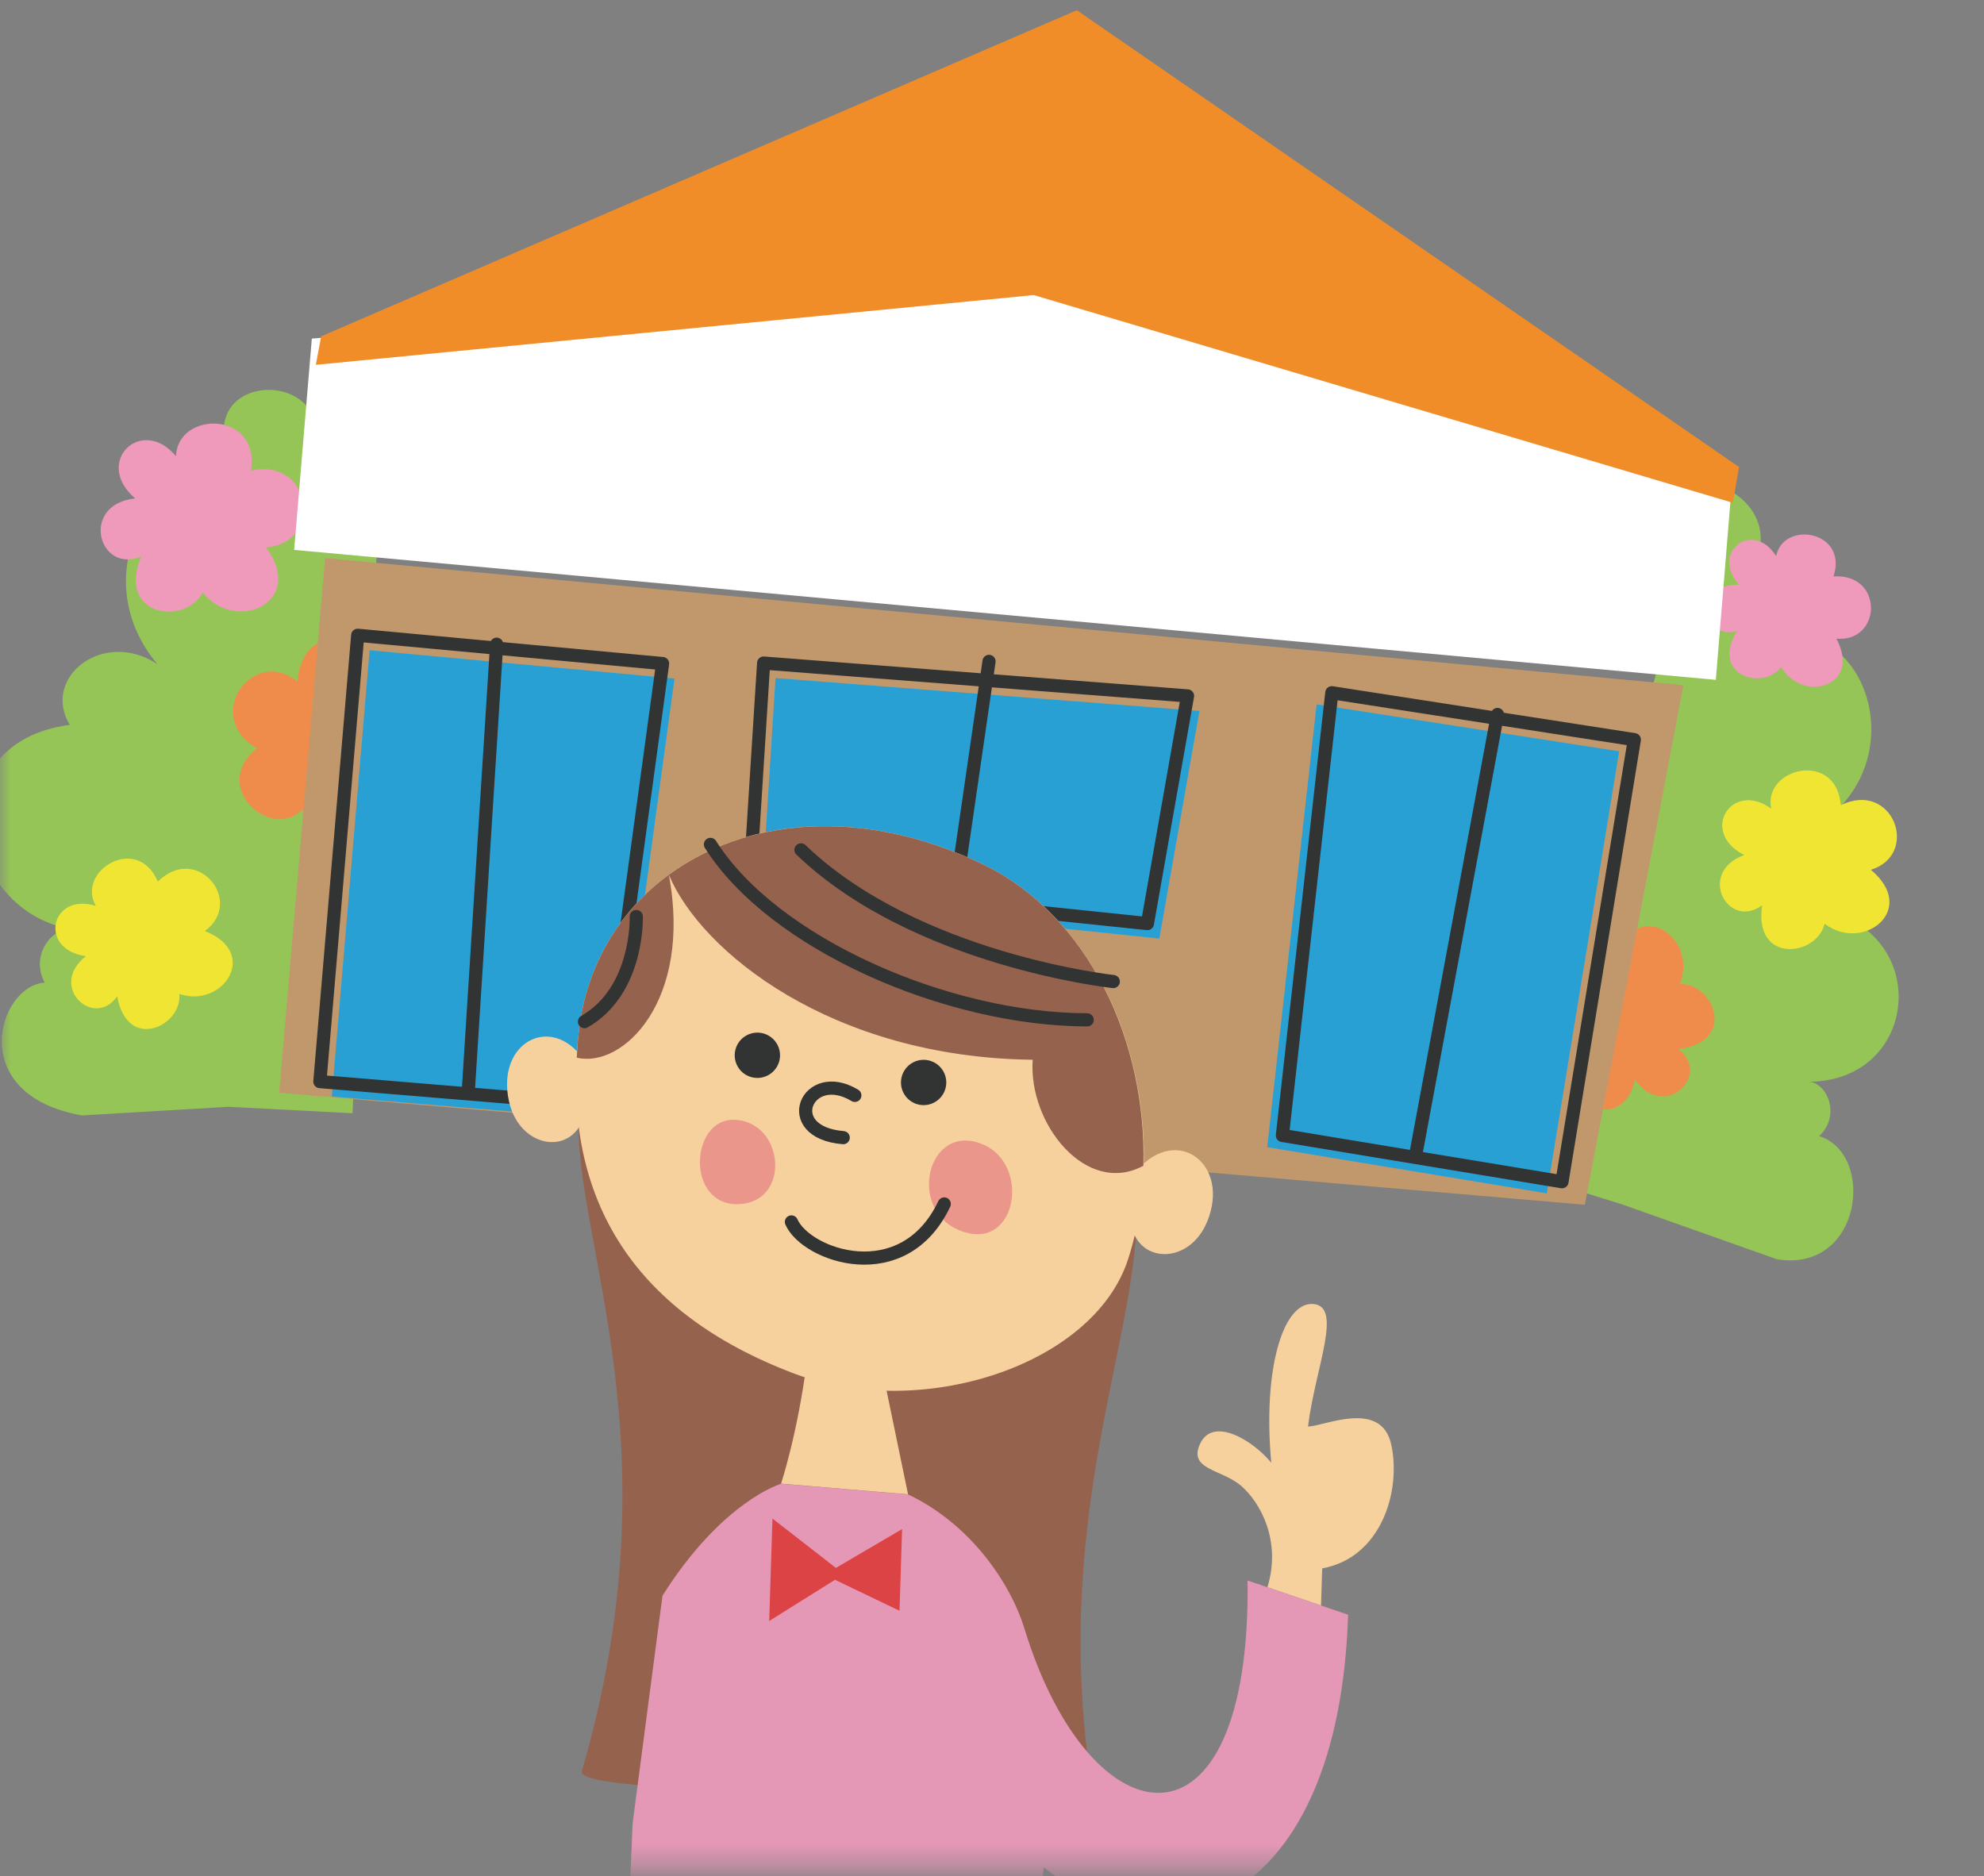
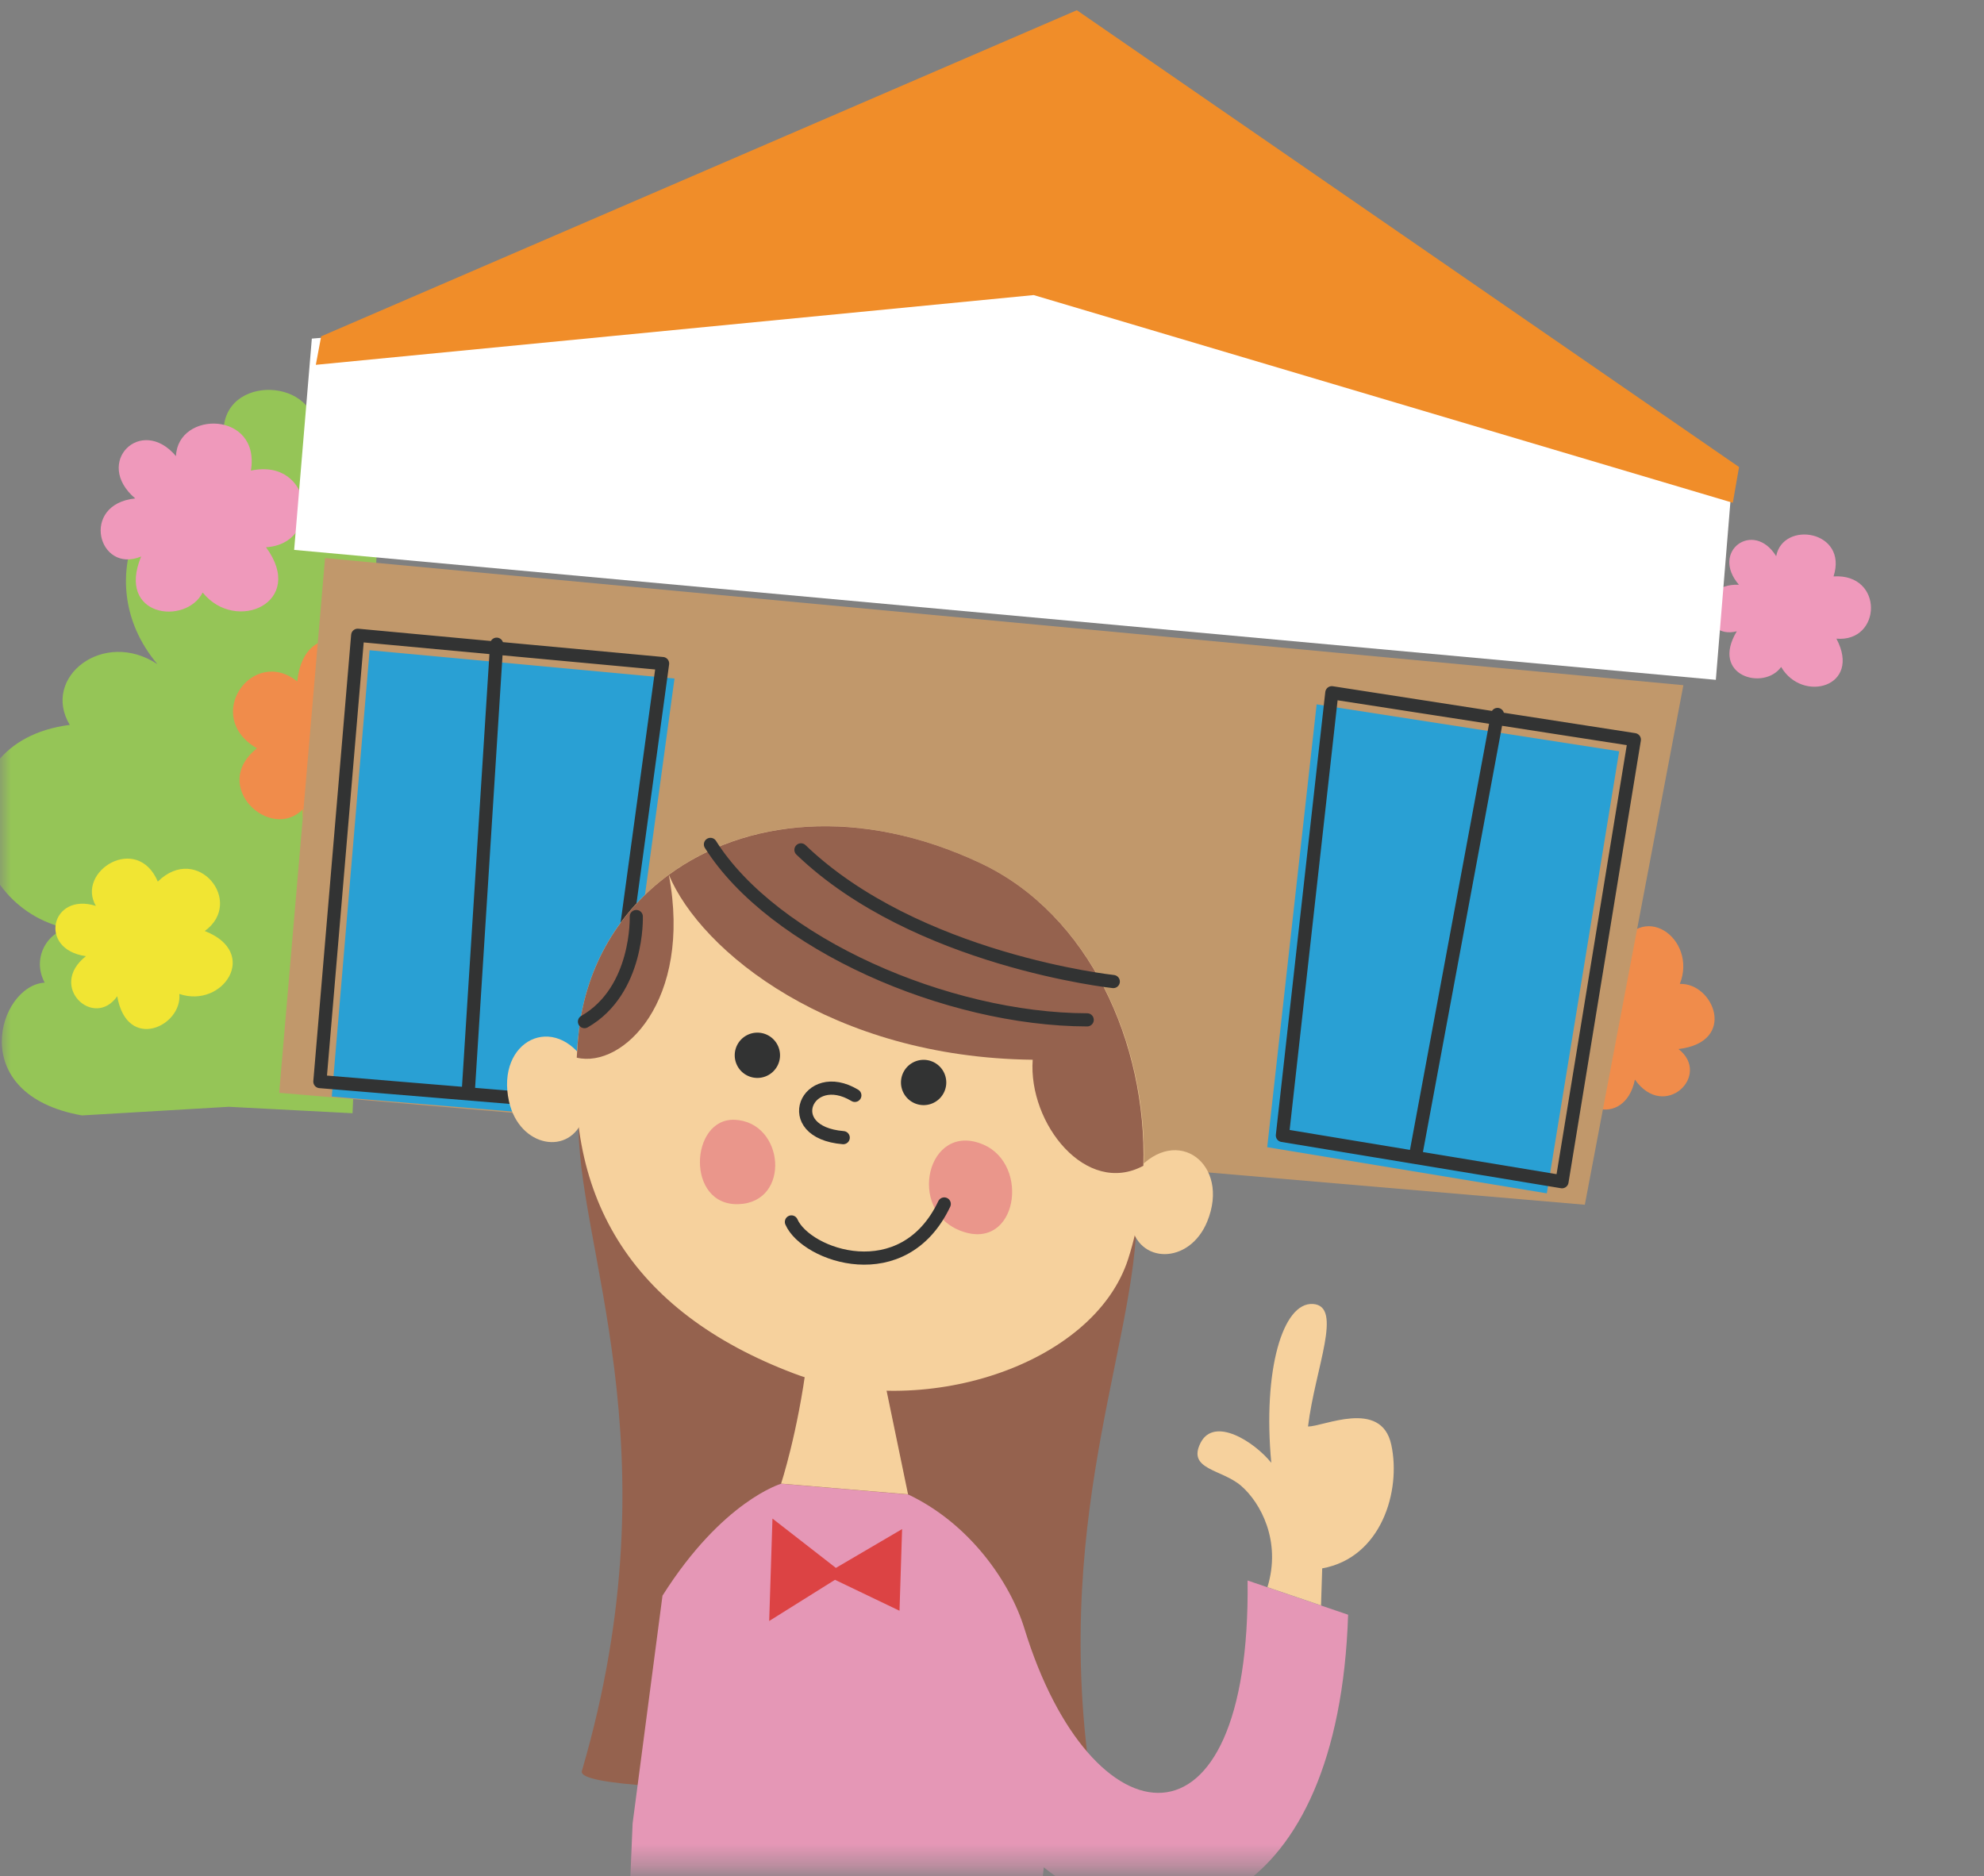
<svg xmlns="http://www.w3.org/2000/svg" width="92" height="87" fill="none">
  <rect width="100%" height="100%" fill="#808080" stroke="none" />
  <mask id="a" width="92" height="87" x="0" y="0" maskUnits="userSpaceOnUse" style="mask-type:luminance">
    <path fill="#fff" d="M92 0H0v86.592h92V0Z" />
  </mask>
  <g mask="url(#a)">
    <path fill="#95C557" d="m16.352 51.624-5.748-.299-6.802.4c-5.473-.966-3.866-6.038-1.731-6.157-.723-1.367.483-2.697 1.367-2.454-5.274-.805-6.48-8.693-.203-9.499-1.33-2.213 1.57-4.469 4.064-2.816-3.382-4.023-.322-9.458 3.503-9.136-1.814-3.783 2.577-4.469 3.622-2.536-.281-2.577 2.052-3.502 3.46-3.18l-1.537 35.677h.005Z" />
    <path fill="#EF99BB" d="M6.273 23.117c-1.965-1.67.272-3.88 1.887-1.965.083-2.126 3.93-2.098 3.475.672 2.88-.621 3.34 3.392.7 3.553 1.886 2.56-1.4 4.013-2.937 2.099-.782 1.537-4.013 1.132-2.853-1.67-1.993.832-2.854-2.426-.272-2.693v.005Z" />
    <path fill="#F1E533" d="M3.976 44.339c-2.227-.313-1.615-2.983.47-2.33-.934-1.6 1.914-3.382 2.872-1.127 1.831-1.804 4.045.94 2.177 2.292 2.581 1.004.842 3.608-1.179 2.918.143 1.496-2.425 2.706-2.88.106-1.078 1.546-3.236-.451-1.455-1.855l-.005-.004Z" />
    <path fill="#F08C4B" d="M16.753 37.343c.335 2.56-2.803 2.693-2.716.189-1.491 1.523-4.326-1.086-2.122-2.83-2.55-1.478-.193-4.76 1.869-3.102.322-3.162 3.732-2.035 3.585.414 1.611-.612 3.733 1.86.994 3.152 2.04.723.488 3.714-1.61 2.177Z" />
-     <path fill="#95C557" d="m70.259 54.312 4.929 1.528 7.22 2.559c3.95.621 4.57-4.902 1.948-5.712 1.026-.97.368-2.471-.47-2.522 4.754-.041 5.661-6.015 1.514-7.722 1.79-1.529 1.363-4.755-1.275-4.055 4.092-2.5 3.029-8.086-.372-8.92 2.664-2.747-.93-4.61-2.398-3.244.994-2.145-.76-3.627-2.071-3.756l-9.03 31.844h.005Z" />
    <path fill="#EF99BB" d="M80.641 27.122c-1.353-1.552.672-3.029 1.722-1.33.313-1.671 3.35-1.193 2.66.938 2.347-.147 2.237 3.07.133 2.886 1.188 2.241-1.578 3-2.563 1.312-.796 1.118-3.3.418-2.057-1.653-1.671.424-1.966-2.25.105-2.158v.005Z" />
-     <path fill="#F1E533" d="M80.89 39.653c-2.108-1.049-.607-3.493 1.243-2.154-.391-1.9 3.023-2.72 3.226-.16 2.416-1.179 3.7 2.278 1.395 2.996 2.227 1.854-.369 3.86-2.145 2.499-.36 1.532-3.31 1.877-2.895-.856-1.583 1.173-3.056-1.524-.824-2.33v.005Z" />
    <path fill="#F08C4B" d="M75.814 50.055c-.456 2.31-3.208 1.514-2.407-.626-1.73.883-3.424-2.196-1.013-3.066-1.776-2.02 1.215-4.17 2.518-2.14 1.196-2.641 3.82-.672 2.982 1.404 1.57-.06 2.688 2.692-.06 3.02 1.551 1.214-.658 3.354-2.025 1.412l.005-.004Z" />
    <path fill="#C1986B" d="m78.06 31.774-4.57 24.093-60.544-5.191 2.127-24.797 62.987 5.895Z" />
    <path fill="#fff" d="m80.333 22.142-.768 9.384L13.64 25.5l.82-9.798L48.14 12.9l32.192 9.242Z" />
    <path fill="#F08D29" d="m80.352 23.315.29-1.657L49.934.474 14.893 15.597l-.248 1.321 33.288-3.235 32.419 9.632Z" />
    <path fill="#29A0D4" d="m31.277 31.466-2.793 20.471-13.099-1.086 1.754-20.697 14.138 1.312Z" />
    <path stroke="#323333" stroke-linecap="round" stroke-linejoin="round" stroke-width=".61" d="m30.725 30.77-2.794 20.472-13.098-1.086 1.754-20.697 14.138 1.312ZM23.03 29.873l-1.303 20.54" />
    <path fill="#29A0D4" d="m61.054 32.663-2.292 20.535 12.965 2.14 3.355-20.498-14.028-2.177Z" />
    <path stroke="#323333" stroke-linecap="round" stroke-linejoin="round" stroke-width=".61" d="m61.758 32.124-2.292 20.53L72.431 54.8l3.355-20.5-14.028-2.176ZM69.44 33.132l-3.756 20.232" />
-     <path fill="#29A0D4" d="m55.619 32.97-1.86 10.554-18.44-1.92.643-10.161L55.62 32.97Z" />
-     <path stroke="#323333" stroke-linecap="round" stroke-linejoin="round" stroke-width=".61" d="m55.067 32.271-1.86 10.558-18.441-1.92.644-10.161 19.657 1.523ZM45.862 30.67l-1.583 10.907" />
    <path fill="#95624E" d="M26.831 51.822c-.188 5.826 4.557 15.224.152 30.302-.41 1.399 21.76.51 23.988 2.669-2.615-13.103 1.532-21.829 1.725-28-.096-2.265-25.87-4.971-25.87-4.971h.005Z" />
    <path fill="#E597B6" d="M29.335 84.553c-.308 7.585-.663 16.675-3.17 23.325l23.816.515s-2.748-11.73-1.579-21.8c5.666 4.583 13.678 1.813 14.111-11.714l-4.662-1.587c.166 13.231-7.267 12.274-10.35 2.223-.659-2.14-2.532-4.86-5.39-6.213l-5.886-.498s-2.72.783-5.505 5.192" />
    <path fill="#DC4344" d="m35.82 70.42-.152 4.75 3.051-1.91 2.992 1.435.12-3.787-3.07 1.8-2.941-2.288Z" />
    <path fill="#F6D19D" d="M36.22 68.8s.778-2.37 1.197-5.684l3.52.53 1.17 5.65-5.887-.496ZM27.209 49.355c-1.473-2.467-4.225-1.104-3.608 1.712.474 2.154 2.848 2.564 3.465.755.704-2.062.143-2.467.143-2.467ZM52.72 54.275c1.863-2.145 4.344-.29 3.262 2.366-.828 2.03-3.235 1.983-3.539.087-.345-2.163.276-2.453.276-2.453Z" />
    <path fill="#F6D19D" d="M45.475 40.03c6.365 3.002 8.966 11.737 6.84 18.35-1.598 4.966-9.638 7.53-15.501 5.311-7.57-2.867-10.866-8.293-9.964-15.938.902-7.644 9.37-12.085 18.625-7.722Z" />
    <path fill="#95624E" d="M26.85 47.754c.354-3.006 1.882-5.514 4.165-7.19 1.095 5.846-2.131 8.994-4.271 8.483.023-.424.055-.856.106-1.293Z" />
    <path fill="#95624E" d="M31.015 40.565c3.52-2.582 8.846-3.18 14.46-.534 5.044 2.38 7.705 8.353 7.544 14.028-2.647 1.431-5.344-1.952-5.132-4.916-9.31-.105-15.381-5.007-16.872-8.578Z" />
    <path fill="#EA968B" d="M45.59 53.074c2.2.934 1.583 4.961-1.003 4.018-2.591-.944-1.579-5.118 1.003-4.018ZM34.053 51.928c-2.062-.07-2.26 3.995.193 3.912 2.453-.083 2.135-3.834-.194-3.912Z" />
    <path stroke="#323333" stroke-linecap="round" stroke-linejoin="round" stroke-width=".61" d="M36.699 56.664c.686 1.564 5.191 3.161 7.087-.833M50.414 47.293c-6.499-.009-14.571-3.539-17.47-8.136M51.624 45.517s-9.154-.985-14.483-6.107M29.505 42.502s.12 3.424-2.402 4.874" />
    <path fill="#F6D19D" d="m58.767 73.6 2.49.847.055-1.717c2.743-.497 3.668-3.59 3.203-5.734-.465-2.15-3.18-.824-3.861-.847.331-2.71 1.638-5.587.23-5.68-1.409-.091-2.334 3.089-1.933 7.364-.8-.99-2.656-2.163-3.282-.92-.625 1.243.98 1.21 1.883 1.988.897.778 1.877 2.559 1.22 4.7h-.005Z" />
    <path stroke="#323333" stroke-linecap="round" stroke-linejoin="round" stroke-width=".61" d="M39.64 50.796c-2.214-1.335-3.53 1.712-.539 1.96" />
    <path fill="#323333" d="M42.797 51.247a1.05 1.05 0 1 0 0-2.099 1.05 1.05 0 0 0 0 2.099ZM35.088 49.986a1.05 1.05 0 1 0 0-2.099 1.05 1.05 0 0 0 0 2.099Z" />
  </g>
</svg>